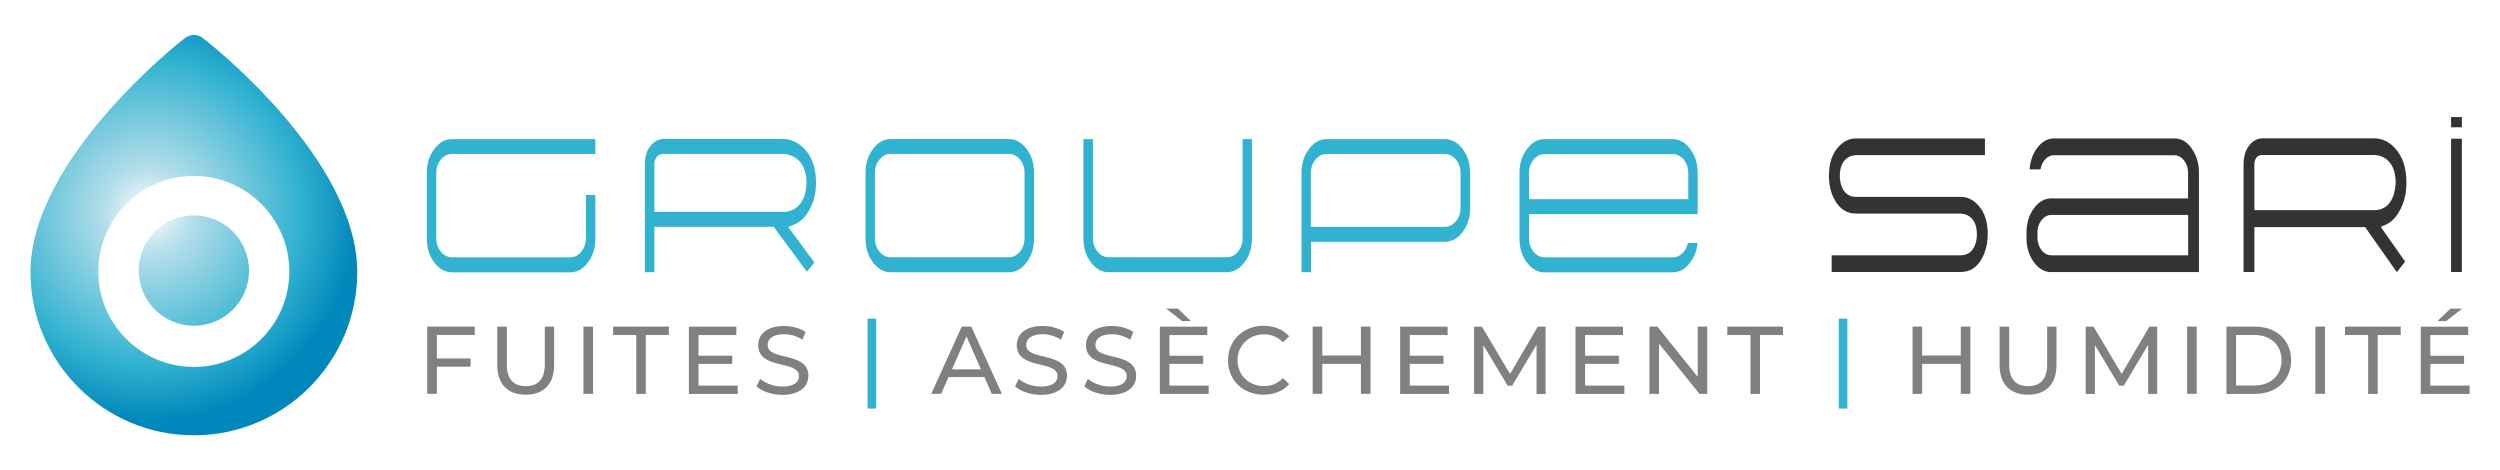
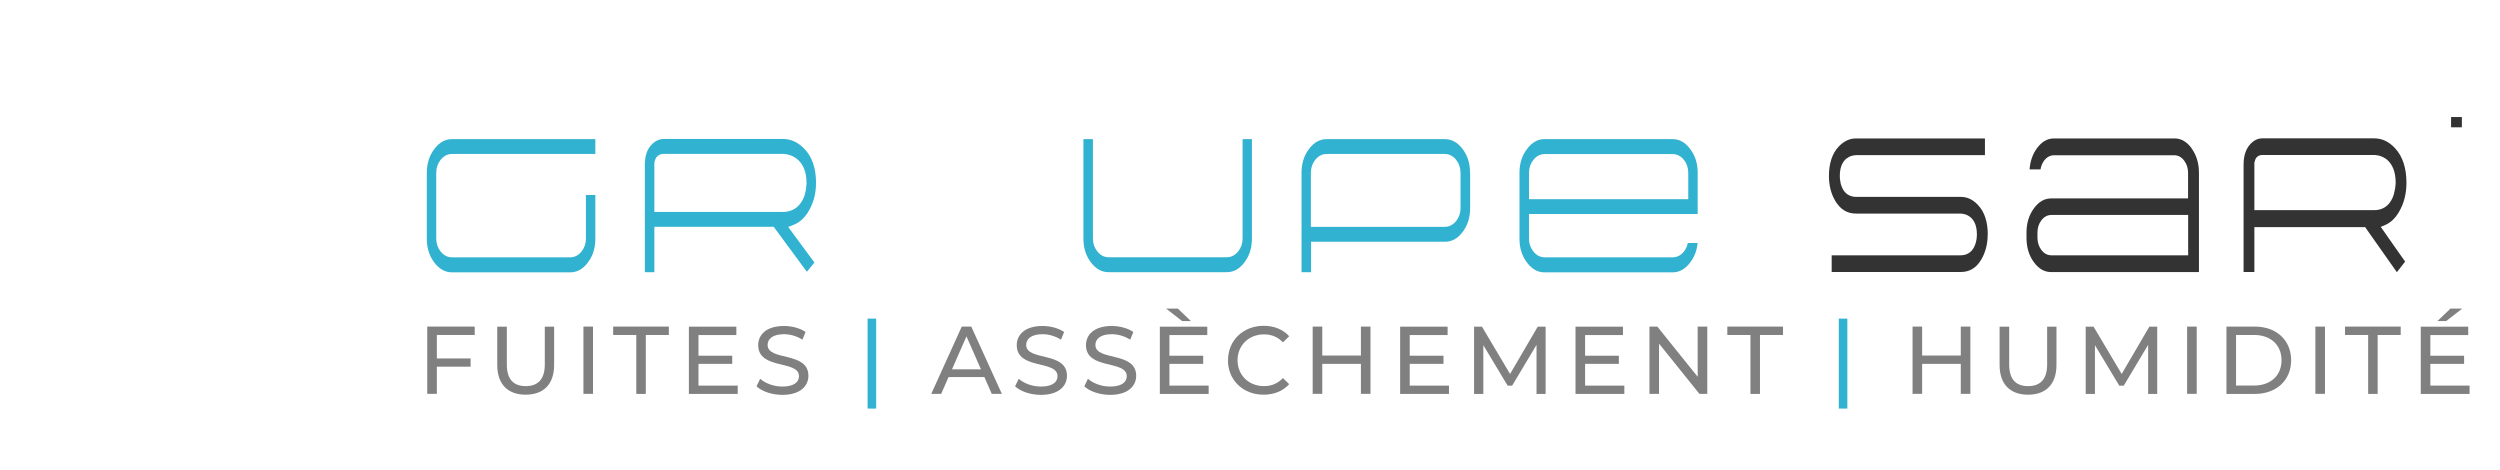
<svg xmlns="http://www.w3.org/2000/svg" xmlns:xlink="http://www.w3.org/1999/xlink" id="Calque_1" data-name="Calque 1" viewBox="0 0 291.81 54.89">
  <defs>
    <style>
      .cls-1 {
        fill: #333;
      }

      .cls-2 {
        clip-path: url(#clippath-1);
      }

      .cls-3 {
        fill: url(#Dégradé_sans_nom_137-2);
      }

      .cls-4 {
        fill: gray;
      }

      .cls-5 {
        fill: url(#Dégradé_sans_nom_137);
      }

      .cls-6 {
        clip-path: url(#clippath);
      }

      .cls-7 {
        fill: none;
      }

      .cls-8 {
        fill: #31b2d0;
      }
    </style>
    <clipPath id="clippath">
-       <path class="cls-7" d="M11.47,31.69c0-6.15,5-11.15,11.15-11.15s11.15,5,11.15,11.15-5,11.14-11.15,11.14-11.15-5-11.15-11.14M21.69,4.37c-.74,.51-18.13,14.24-18.13,27.37,0,10.52,8.56,19.07,19.07,19.07s19.07-8.55,19.07-19.07c0-13.2-17.39-26.86-18.13-27.37-.28-.19-.61-.29-.94-.29s-.65,.1-.94,.29" />
-     </clipPath>
+       </clipPath>
    <radialGradient id="Dégradé_sans_nom_137" data-name="Dégradé sans nom 137" cx="21.84" cy="438.81" fx="21.84" fy="438.81" r="1.15" gradientTransform="translate(-9281.35 -441.42) rotate(90) scale(21.2 -21.2)" gradientUnits="userSpaceOnUse">
      <stop offset="0" stop-color="#fff" />
      <stop offset=".21" stop-color="#b4deea" />
      <stop offset=".73" stop-color="#31b2d0" />
      <stop offset=".91" stop-color="#1196c2" />
      <stop offset="1" stop-color="#0087bb" />
    </radialGradient>
    <clipPath id="clippath-1">
      <path class="cls-7" d="M16.19,31.58c0,3.55,2.88,6.44,6.44,6.44s6.44-2.88,6.44-6.44-2.88-6.44-6.44-6.44-6.44,2.88-6.44,6.44" />
    </clipPath>
    <radialGradient id="Dégradé_sans_nom_137-2" data-name="Dégradé sans nom 137" cx="21.84" cy="438.81" fx="21.84" fy="438.81" r="1.15" gradientTransform="translate(-9277.99 -439.81) rotate(90) scale(21.2 -21.2)" xlink:href="#Dégradé_sans_nom_137" />
  </defs>
  <g class="cls-6">
    <rect class="cls-5" x="-7.53" y="-1.93" width="60.3" height="58.76" transform="translate(-12.93 28.54) rotate(-52.26)" />
  </g>
  <g class="cls-2">
-     <rect class="cls-3" x="13.6" y="22.55" width="18.06" height="18.06" transform="translate(-16.2 30.14) rotate(-52.26)" />
-   </g>
+     </g>
  <g>
    <path class="cls-8" d="M69.5,22.76h-1.11v5.08c0,.58-.17,1.08-.5,1.5-.45,.58-.98,.7-1.35,.7h-13.77c-.37,0-.9-.12-1.35-.7-.33-.42-.5-.93-.5-1.5v-7.67c0-.58,.17-1.08,.5-1.5,.45-.58,.98-.7,1.35-.7h16.72v-1.73h-16.72c-.8,0-1.46,.36-2.04,1.11-.61,.79-.91,1.71-.91,2.83v7.67c0,1.13,.3,2.06,.91,2.84,.58,.74,1.25,1.1,2.04,1.1h13.77c.8,0,1.47-.36,2.04-1.1,.61-.78,.91-1.71,.91-2.84v-5.08Z" />
    <path class="cls-8" d="M95.06,30.64l-3.06-4.15,.68-.27c.66-.27,1.2-.75,1.65-1.48,.61-.98,.92-2.13,.92-3.4,0-1.72-.47-3.07-1.39-4-.74-.75-1.55-1.12-2.48-1.12h-13.89c-.52,0-.98,.21-1.41,.64-.54,.55-.81,1.32-.81,2.36v12.55h1.11v-5.3h13.93l3.87,5.25,.88-1.07Zm-18.68-5.91v-5.76c.03-.13,.06-.27,.12-.39,.16-.39,.52-.62,.99-.62h13.96s.23,.03,.23,.03c.13,.01,.26,.04,.4,.08,.35,.1,.65,.26,.92,.46,.76,.6,1.14,1.54,1.14,2.82,0,.13,0,.26-.03,.39,0,.1-.02,.26-.05,.42-.06,.4-.17,.77-.33,1.09-.47,.97-1.28,1.49-2.36,1.49h-15Z" />
-     <path class="cls-8" d="M120.7,20.16c0-1.12-.3-2.04-.91-2.82-.58-.75-1.25-1.11-2.04-1.11h-13.77c-.8,0-1.46,.36-2.04,1.11-.61,.79-.91,1.71-.91,2.83v7.67c0,1.13,.3,2.06,.91,2.84,.58,.74,1.25,1.1,2.04,1.1h13.77c.8,0,1.47-.36,2.04-1.1,.61-.78,.91-1.71,.91-2.84v-7.67Zm-1.11,7.67c0,.58-.17,1.08-.5,1.5-.45,.58-.98,.7-1.35,.7h-13.77c-.37,0-.9-.12-1.35-.7-.33-.42-.5-.93-.5-1.5v-7.67c0-.58,.17-1.08,.5-1.5,.45-.58,.98-.7,1.35-.7h13.77c.37,0,.9,.12,1.35,.7,.33,.42,.5,.93,.5,1.5v7.67Z" />
    <path class="cls-8" d="M146.15,16.24h-1.11v11.59c0,.58-.17,1.08-.5,1.5-.45,.58-.98,.7-1.35,.7h-13.77c-.37,0-.9-.12-1.35-.7-.33-.42-.5-.93-.5-1.5v-11.59h-1.11v11.59c0,1.13,.3,2.06,.91,2.84,.58,.74,1.25,1.1,2.04,1.1h13.77c.8,0,1.47-.36,2.04-1.1,.61-.78,.91-1.71,.91-2.84v-11.59Z" />
    <path class="cls-8" d="M171.59,20.18c0-1.13-.3-2.06-.91-2.84-.58-.74-1.25-1.1-2.04-1.1h-13.77c-.8,0-1.47,.36-2.04,1.1-.61,.78-.91,1.71-.91,2.84v11.59h1.11v-3.55h15.62c.8,0,1.47-.36,2.04-1.1,.61-.78,.91-1.71,.91-2.84v-4.1Zm-1.11,4.1c0,.58-.17,1.08-.5,1.5-.45,.58-.98,.7-1.35,.7h-15.62v-6.31c0-.58,.17-1.08,.5-1.5,.45-.58,.98-.7,1.35-.7h13.77c.37,0,.9,.12,1.35,.7,.33,.42,.5,.93,.5,1.51v4.1Z" />
    <path class="cls-8" d="M197.26,30.67c.51-.66,.81-1.42,.89-2.31h-1.14c-.07,.37-.22,.69-.44,.98-.45,.58-.98,.7-1.35,.7h-14.9c-.37,0-.9-.12-1.35-.7-.33-.42-.5-.93-.5-1.5v-2.86h19.69v-4.81c0-1.12-.3-2.04-.91-2.82-.55-.72-1.18-1.08-1.93-1.11h-15.15c-.72,.03-1.35,.4-1.9,1.11-.61,.79-.91,1.71-.91,2.83v7.67c0,1.13,.3,2.06,.91,2.84,.55,.71,1.18,1.07,1.93,1.1h15.14c.74-.04,1.36-.4,1.91-1.1m-18.78-10.51c0-.58,.17-1.08,.5-1.5,.45-.58,.98-.7,1.35-.7h14.9c.37,0,.9,.12,1.35,.7,.33,.42,.49,.93,.49,1.5v3.07h-18.59v-3.07Z" />
    <path class="cls-1" d="M232.02,27.37c0-1.48-.38-2.63-1.13-3.43-.6-.65-1.26-.96-2.03-.96h-12.21c-.72,0-1.28-.35-1.6-1.01-.11-.22-.2-.5-.24-.8-.04-.18-.06-.4-.06-.63,0-.89,.24-1.56,.72-1.99,.2-.16,.41-.28,.64-.35,.17-.05,.34-.08,.52-.09h15.06v-1.95h-15.05c-.76,0-1.43,.32-2.03,.96-.75,.8-1.13,1.95-1.13,3.43,0,1.1,.25,2.07,.74,2.9,.59,.99,1.38,1.48,2.42,1.48h12.21c.19,.01,.36,.04,.53,.09,.25,.08,.46,.2,.64,.35,.49,.43,.73,1.1,.73,2,0,.21-.02,.42-.05,.62-.05,.3-.14,.57-.25,.8-.32,.66-.87,1.01-1.6,1.01h-15.05v1.95h15.05c1.05,0,1.84-.48,2.42-1.47,.49-.84,.74-1.82,.74-2.9" />
    <path class="cls-1" d="M255.8,17.29c-.54-.73-1.16-1.1-1.9-1.13h-14.25c-.72,.03-1.34,.4-1.88,1.13-.51,.69-.8,1.52-.87,2.48h1.28c.06-.39,.2-.72,.41-1.01,.31-.42,.72-.64,1.18-.64h14.01c.46,0,.87,.22,1.18,.65,.29,.39,.44,.87,.44,1.41v2.98h-15.97c-.78,0-1.44,.37-2.01,1.14-.59,.8-.88,1.73-.88,2.86v.59c0,1.14,.29,2.08,.88,2.88,.57,.76,1.22,1.13,2.01,1.13h17.24v-11.59c0-1.13-.3-2.09-.88-2.88m-.38,12.51h-15.97c-.46,0-.87-.22-1.18-.65-.29-.39-.44-.87-.44-1.41v-.59c0-.54,.15-1.02,.44-1.41,.31-.42,.72-.65,1.18-.65h15.97v4.71Z" />
    <path class="cls-1" d="M277.9,26.48l.51-.22c.63-.27,1.17-.77,1.6-1.51,.59-.99,.88-2.14,.88-3.42,0-1.73-.45-3.09-1.34-4.04-.72-.77-1.51-1.14-2.42-1.14h-13.06c-.52,0-.98,.22-1.4,.67-.53,.57-.79,1.36-.79,2.41v12.52h1.26v-5.24h12.93l.77,1.1,2.93,4.16,.97-1.24-.53-.74-2.32-3.31Zm-14.76-1.92v-5.56c.03-.12,.06-.24,.1-.36,.13-.34,.44-.55,.83-.55h13.12s.22,.03,.22,.03c.12,.01,.24,.04,.36,.07,.31,.1,.59,.24,.83,.43,.68,.57,1.03,1.47,1.03,2.69,0,.12,0,.24-.03,.37,0,.11-.02,.26-.05,.41-.06,.38-.16,.74-.3,1.04-.42,.92-1.15,1.4-2.12,1.4h-13.99Z" />
-     <rect class="cls-1" x="286.1" y="16.19" width="1.26" height="15.56" />
    <rect class="cls-1" x="286.1" y="13.66" width="1.26" height="1.2" />
  </g>
  <g>
    <path class="cls-4" d="M50.99,39.1v2.74h3.94v.96h-3.94v3.17h-1.12v-7.85h5.54v.98h-4.42Z" />
    <path class="cls-4" d="M58.04,42.59v-4.46h1.12v4.42c0,1.74,.8,2.52,2.21,2.52s2.22-.79,2.22-2.52v-4.42h1.09v4.46c0,2.28-1.25,3.48-3.32,3.48s-3.32-1.2-3.32-3.48Z" />
    <path class="cls-4" d="M68.1,38.12h1.12v7.85h-1.12v-7.85Z" />
    <path class="cls-4" d="M74.26,39.1h-2.69v-.98h6.5v.98h-2.69v6.88h-1.11v-6.88Z" />
    <path class="cls-4" d="M86.11,45v.98h-5.7v-7.85h5.54v.98h-4.42v2.41h3.94v.95h-3.94v2.54h4.58Z" />
    <path class="cls-4" d="M88.31,45.08l.42-.87c.58,.53,1.58,.91,2.59,.91,1.36,0,1.94-.53,1.94-1.21,0-1.92-4.76-.71-4.76-3.62,0-1.21,.94-2.24,3.01-2.24,.92,0,1.87,.25,2.52,.7l-.37,.9c-.68-.44-1.46-.64-2.15-.64-1.33,0-1.91,.56-1.91,1.25,0,1.92,4.76,.72,4.76,3.6,0,1.2-.96,2.23-3.04,2.23-1.2,0-2.38-.4-3.01-.99Z" />
  </g>
  <path class="cls-8" d="M101.27,37.19h1v10.5h-1v-10.5Z" />
  <g>
    <path class="cls-4" d="M114.89,44.01h-4.17l-.86,1.96h-1.16l3.56-7.85h1.11l3.57,7.85h-1.18l-.86-1.96Zm-.39-.9l-1.69-3.85-1.69,3.85h3.39Z" />
    <path class="cls-4" d="M118.49,45.08l.42-.87c.58,.53,1.58,.91,2.59,.91,1.36,0,1.94-.53,1.94-1.21,0-1.92-4.76-.71-4.76-3.62,0-1.21,.94-2.24,3.01-2.24,.92,0,1.87,.25,2.52,.7l-.37,.9c-.68-.44-1.46-.64-2.15-.64-1.33,0-1.91,.56-1.91,1.25,0,1.92,4.76,.72,4.76,3.6,0,1.2-.96,2.23-3.04,2.23-1.2,0-2.38-.4-3.01-.99Z" />
    <path class="cls-4" d="M126.57,45.08l.42-.87c.58,.53,1.58,.91,2.59,.91,1.36,0,1.94-.53,1.94-1.21,0-1.92-4.76-.71-4.76-3.62,0-1.21,.94-2.24,3.01-2.24,.92,0,1.87,.25,2.52,.7l-.37,.9c-.68-.44-1.46-.64-2.15-.64-1.33,0-1.91,.56-1.91,1.25,0,1.92,4.76,.72,4.76,3.6,0,1.2-.96,2.23-3.04,2.23-1.2,0-2.38-.4-3.01-.99Z" />
    <path class="cls-4" d="M141.08,45v.98h-5.7v-7.85h5.54v.98h-4.42v2.41h3.94v.95h-3.94v2.54h4.58Zm-3.09-7.52l-1.88-1.46h1.37l1.53,1.46h-1.01Z" />
    <path class="cls-4" d="M143.34,42.05c0-2.32,1.77-4.02,4.16-4.02,1.21,0,2.27,.42,2.98,1.22l-.73,.71c-.61-.64-1.35-.93-2.21-.93-1.77,0-3.09,1.28-3.09,3.02s1.31,3.02,3.09,3.02c.86,0,1.6-.3,2.21-.94l.73,.71c-.72,.81-1.77,1.23-3,1.23-2.38,0-4.15-1.69-4.15-4.02Z" />
    <path class="cls-4" d="M159.97,38.12v7.85h-1.12v-3.5h-4.51v3.5h-1.12v-7.85h1.12v3.38h4.51v-3.38h1.12Z" />
    <path class="cls-4" d="M169.13,45v.98h-5.7v-7.85h5.54v.98h-4.42v2.41h3.94v.95h-3.94v2.54h4.58Z" />
    <path class="cls-4" d="M179.35,45.97v-5.72s-2.85,4.77-2.85,4.77h-.52l-2.84-4.73v5.69h-1.08v-7.85h.92l3.28,5.52,3.23-5.52h.92v7.85s-1.07,0-1.07,0Z" />
    <path class="cls-4" d="M189.6,45v.98h-5.7v-7.85h5.54v.98h-4.42v2.41h3.94v.95h-3.94v2.54h4.58Z" />
    <path class="cls-4" d="M199.28,38.12v7.85h-.92l-4.71-5.86v5.86h-1.12v-7.85h.92l4.71,5.86v-5.86h1.12Z" />
    <path class="cls-4" d="M204.31,39.1h-2.69v-.98h6.5v.98h-2.69v6.88h-1.11v-6.88Z" />
  </g>
  <path class="cls-8" d="M214.63,37.19h1v10.5h-1v-10.5Z" />
  <g>
    <path class="cls-4" d="M229.99,38.12v7.85h-1.12v-3.5h-4.51v3.5h-1.12v-7.85h1.12v3.38h4.51v-3.38h1.12Z" />
    <path class="cls-4" d="M233.4,42.59v-4.46h1.12v4.42c0,1.74,.8,2.52,2.21,2.52s2.22-.79,2.22-2.52v-4.42h1.09v4.46c0,2.28-1.25,3.48-3.32,3.48s-3.32-1.2-3.32-3.48Z" />
    <path class="cls-4" d="M250.74,45.97v-5.72s-2.85,4.77-2.85,4.77h-.52l-2.84-4.73v5.69h-1.08v-7.85h.92l3.28,5.52,3.23-5.52h.92v7.85s-1.07,0-1.07,0Z" />
    <path class="cls-4" d="M255.29,38.12h1.12v7.85h-1.12v-7.85Z" />
    <path class="cls-4" d="M259.88,38.12h3.31c2.52,0,4.24,1.59,4.24,3.93s-1.72,3.93-4.24,3.93h-3.31v-7.85Zm3.24,6.88c1.94,0,3.19-1.19,3.19-2.95s-1.25-2.95-3.19-2.95h-2.12v5.9h2.12Z" />
-     <path class="cls-4" d="M270.26,38.12h1.12v7.85h-1.12v-7.85Z" />
+     <path class="cls-4" d="M270.26,38.12h1.12v7.85h-1.12v-7.85" />
    <path class="cls-4" d="M276.41,39.1h-2.69v-.98h6.5v.98h-2.69v6.88h-1.11v-6.88Z" />
    <path class="cls-4" d="M288.26,45v.98h-5.7v-7.85h5.54v.98h-4.42v2.41h3.94v.95h-3.94v2.54h4.58Zm-2.75-7.52h-1.01l1.53-1.46h1.37l-1.88,1.46Z" />
  </g>
</svg>